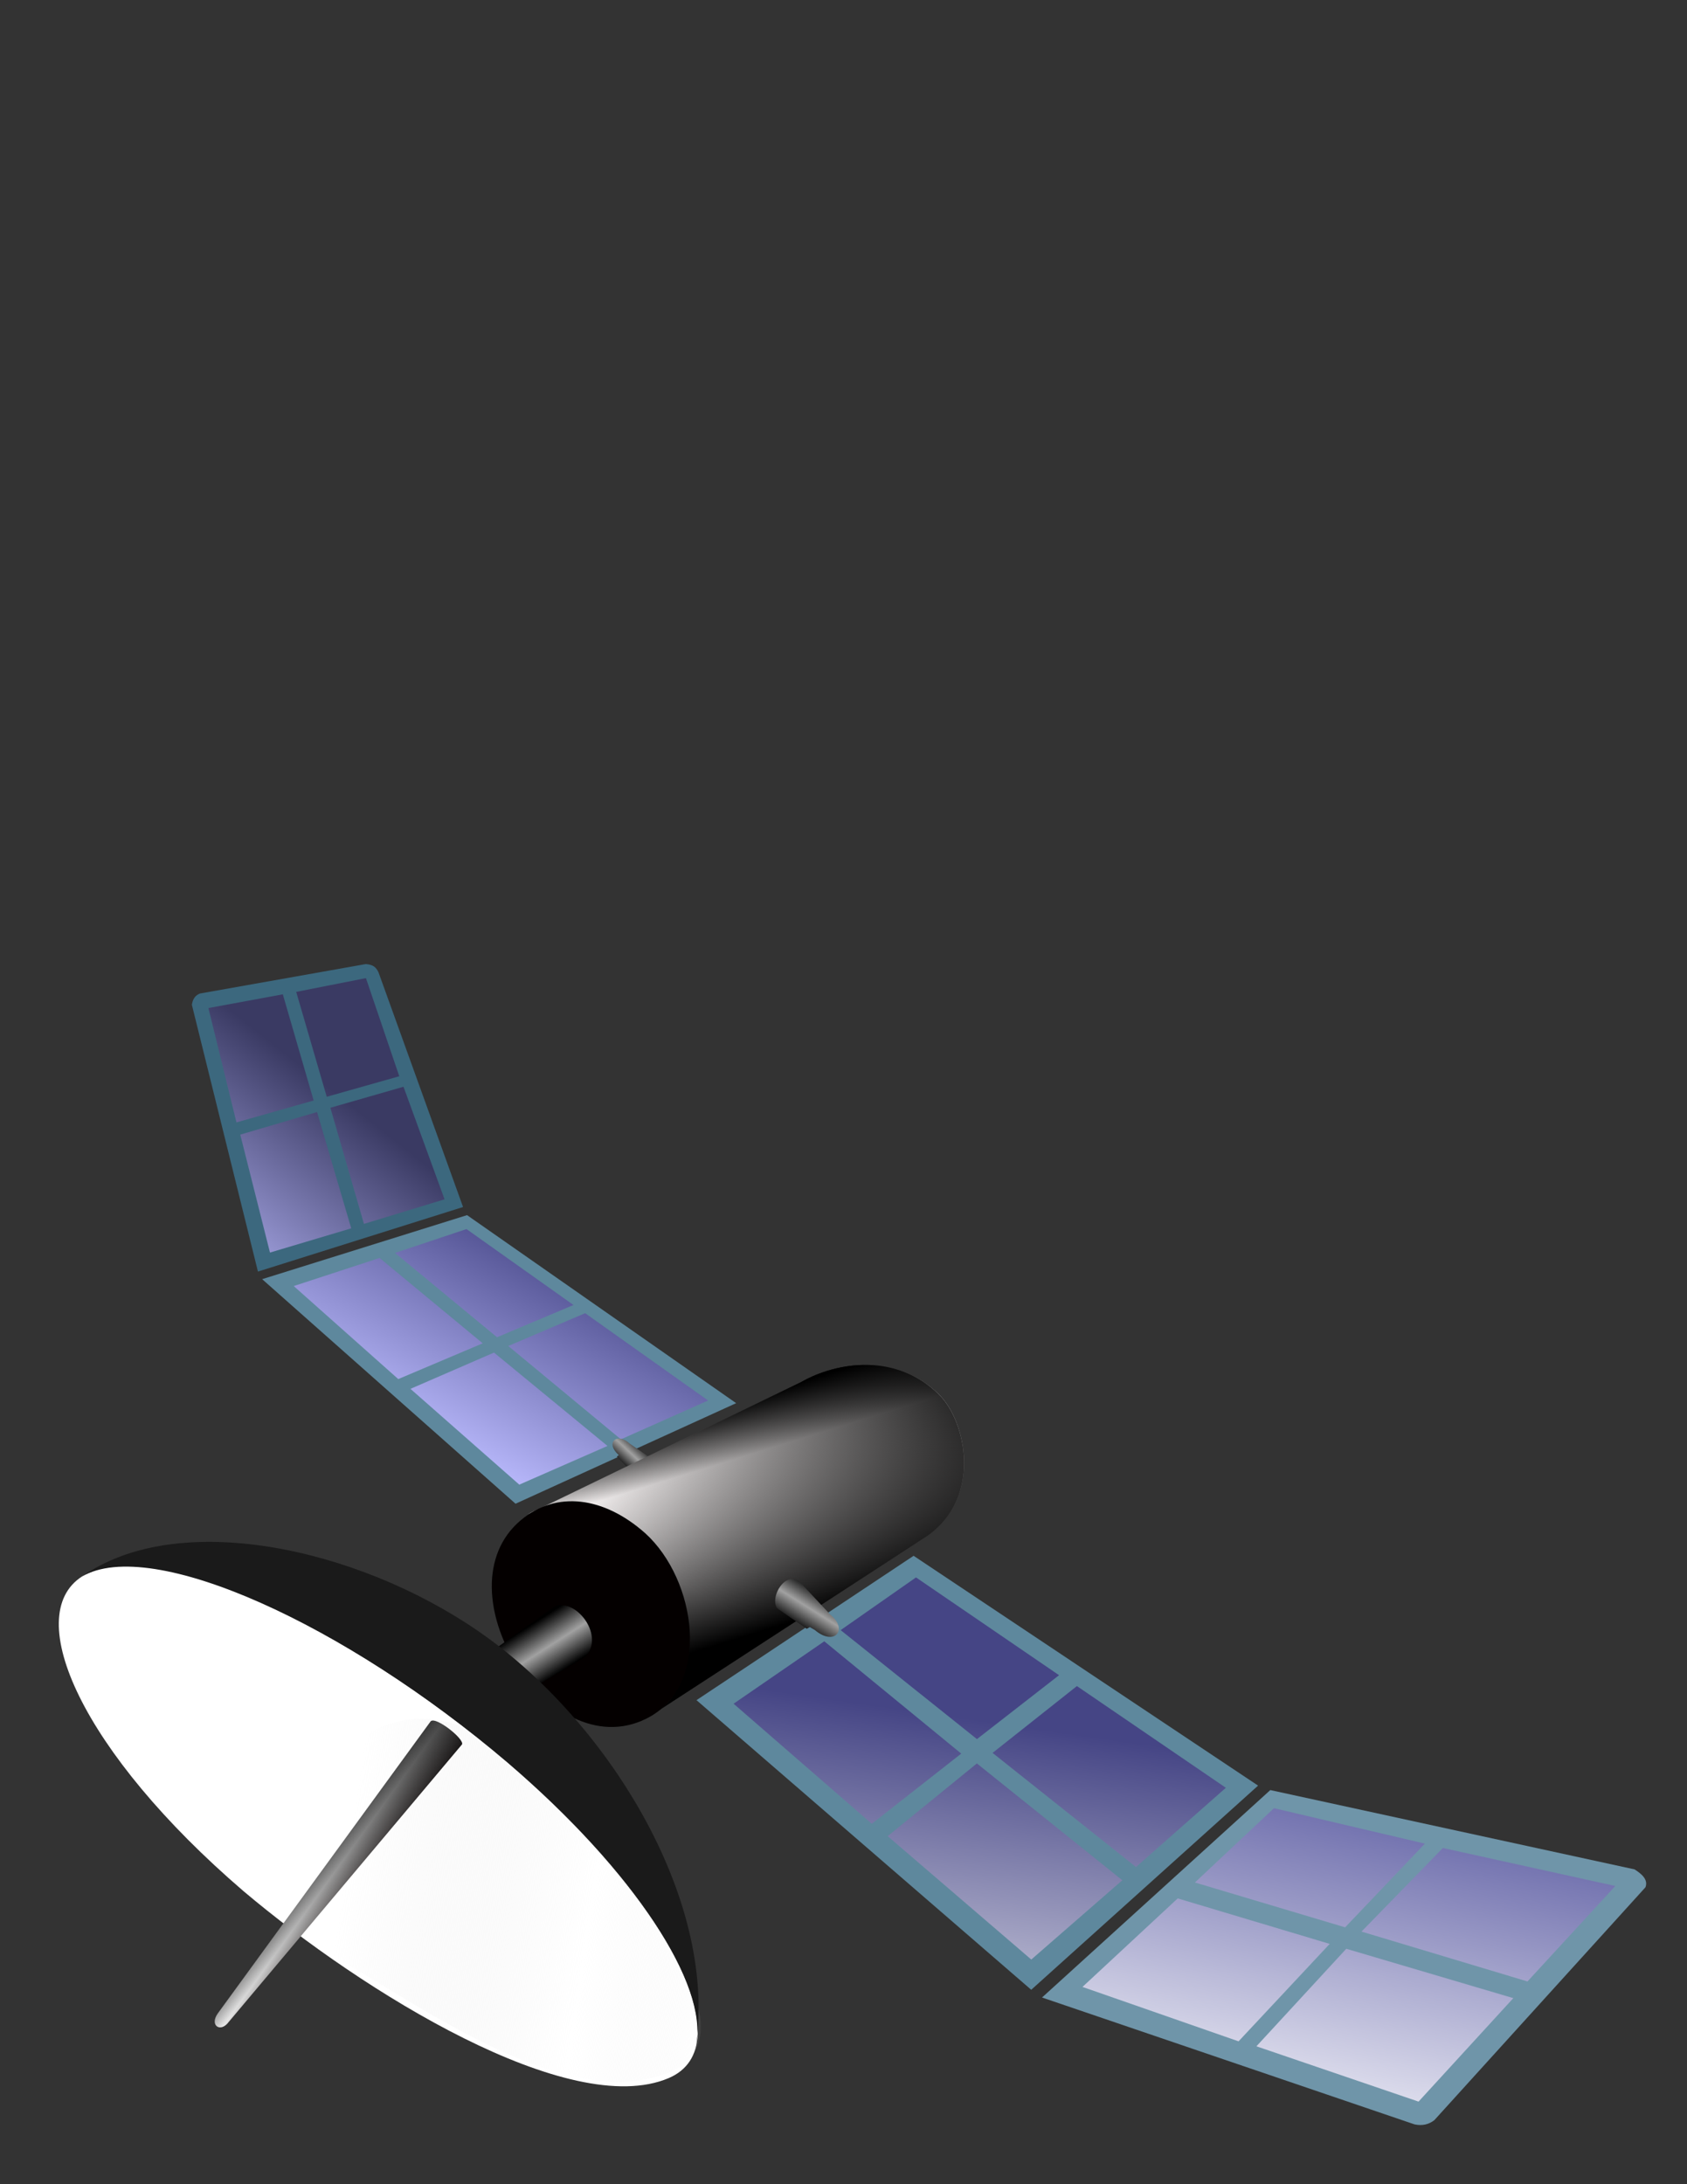
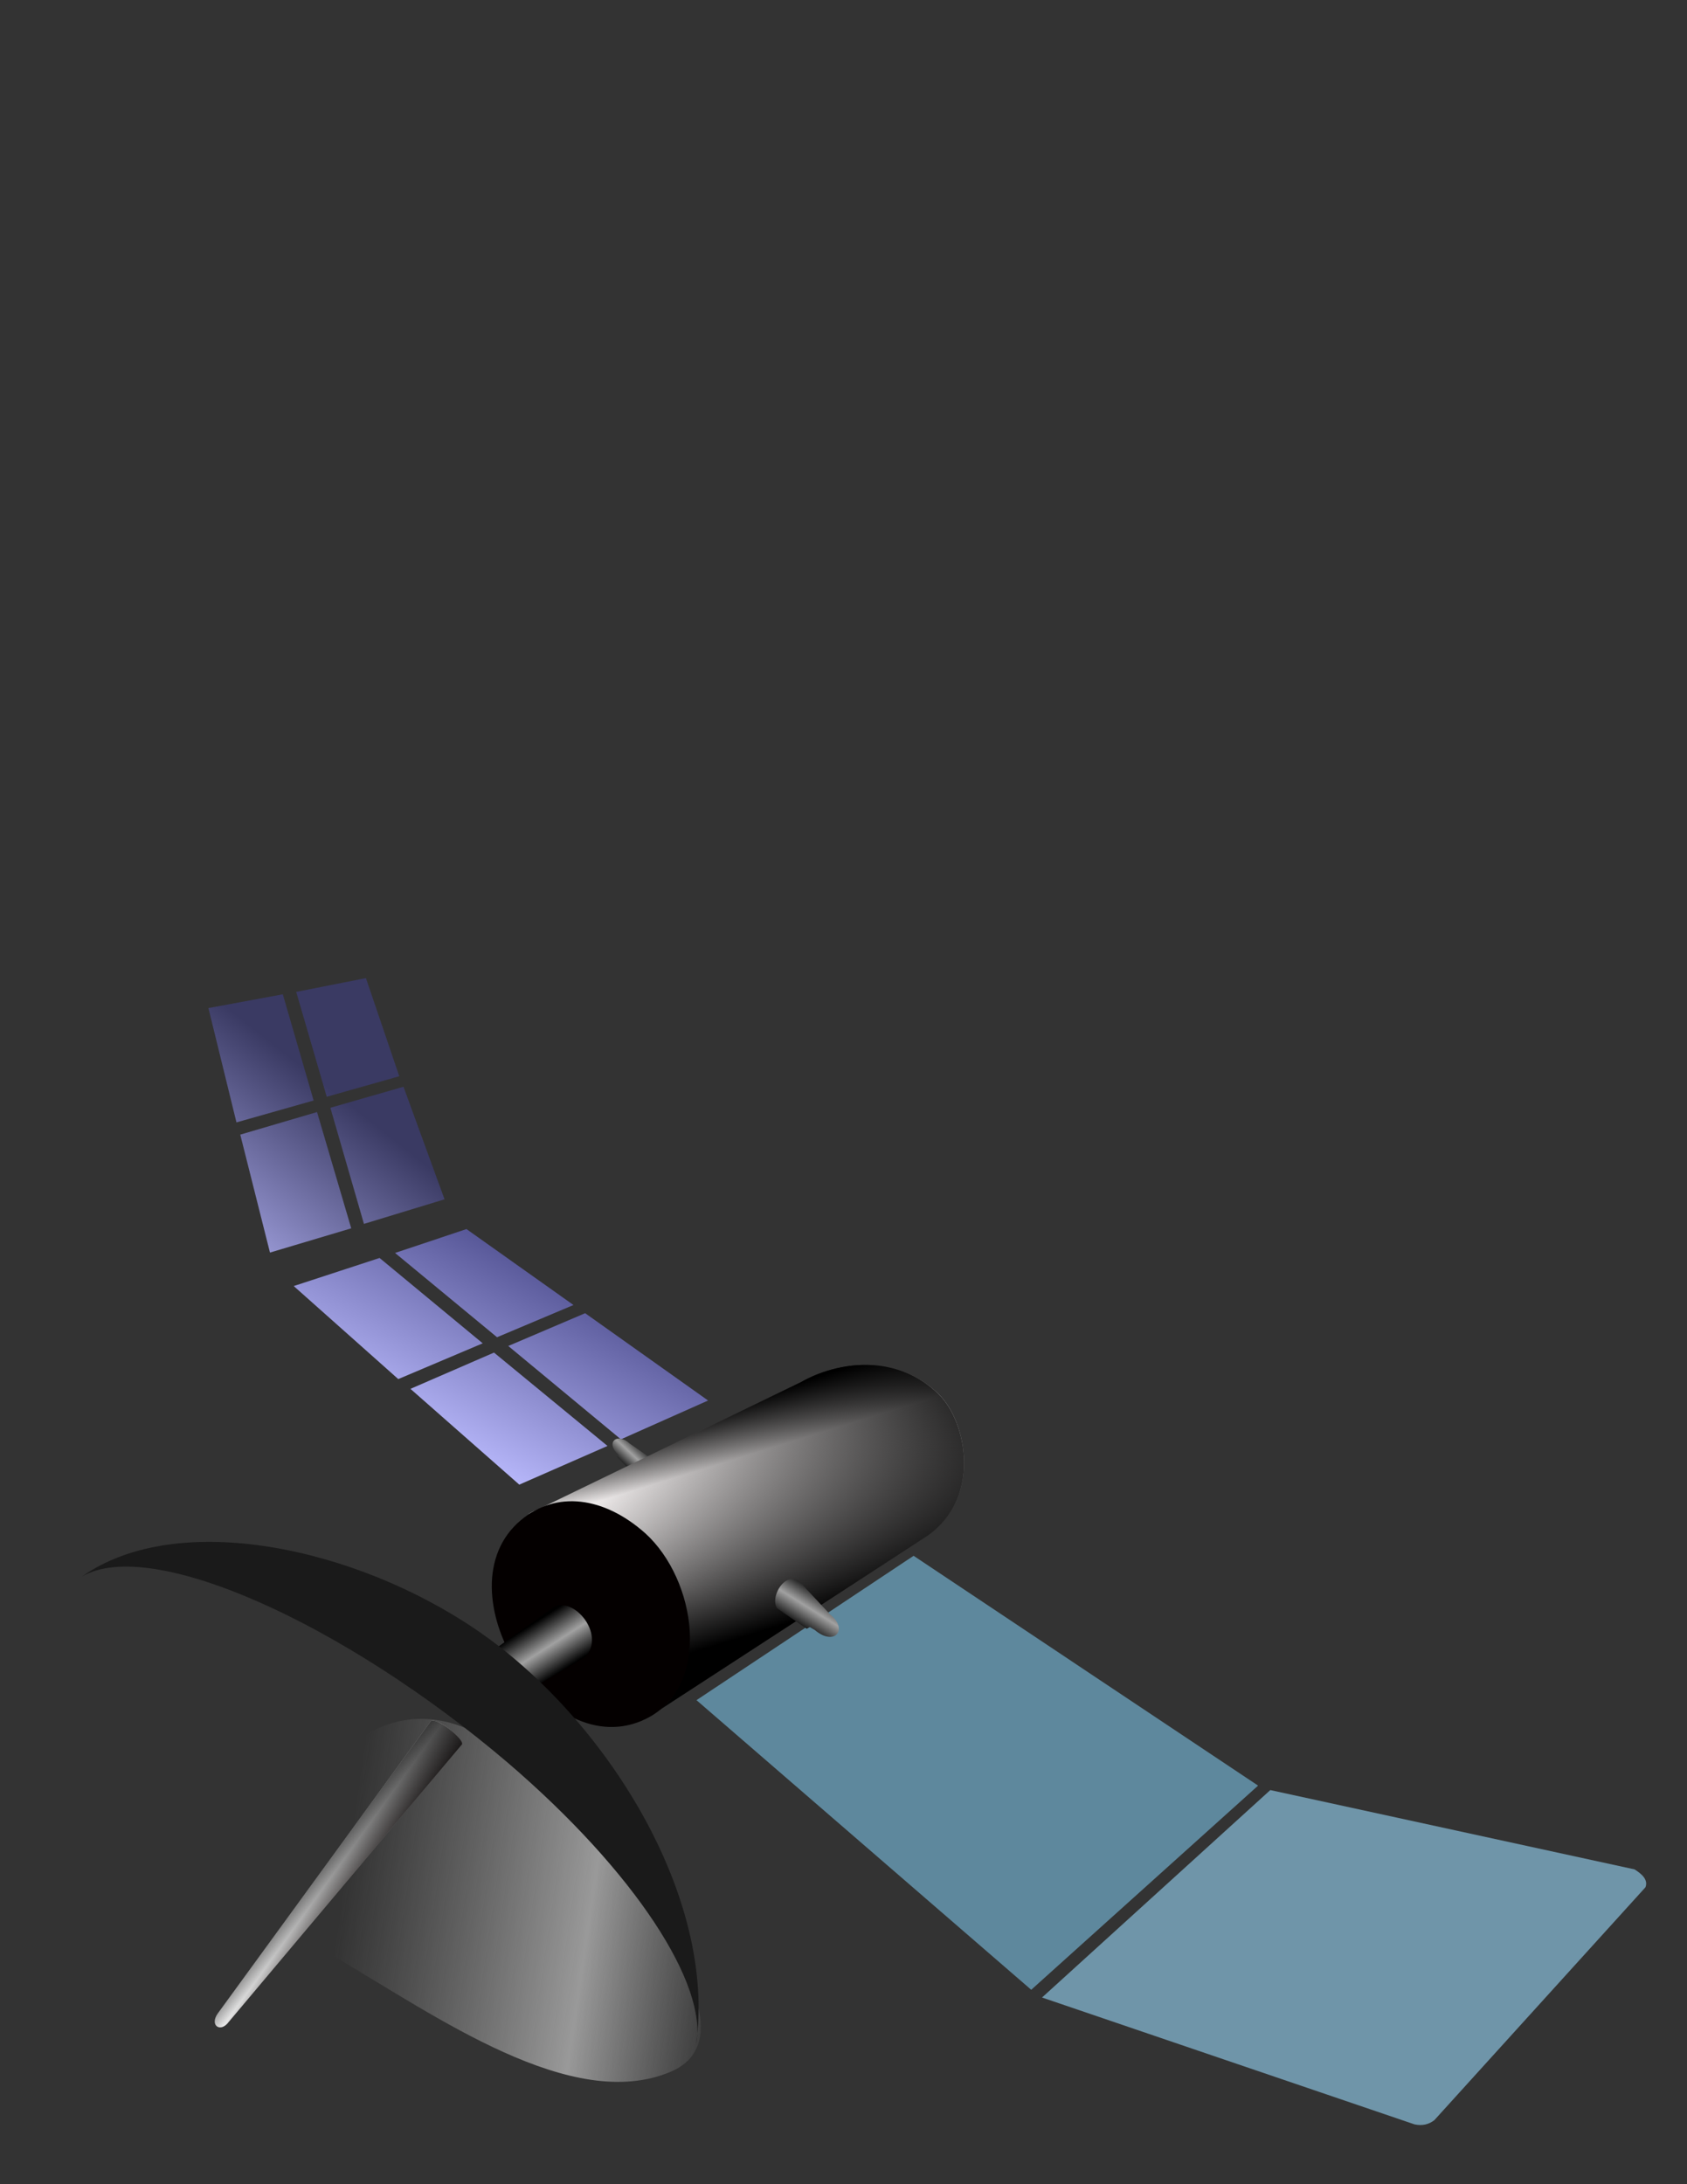
<svg xmlns="http://www.w3.org/2000/svg" xmlns:xlink="http://www.w3.org/1999/xlink" width="8500" height="11000">
  <rect width="100%" height="100%" fill="#333333" stroke="none" />
  <title />
  <defs>
    <linearGradient id="linearGradient3482">
      <stop stop-color="#c6c6c6" id="stop3484" offset="0" />
      <stop stop-color="#1a1a1a" id="stop3486" offset="1" />
    </linearGradient>
    <linearGradient id="linearGradient3494">
      <stop stop-color="#050101" id="stop3496" offset="0" />
      <stop stop-color="#ffffff" id="stop35889" offset="1" />
    </linearGradient>
    <linearGradient id="linearGradient3504">
      <stop stop-color="#d9d9d9" stop-opacity="0" id="stop3506" offset="0" />
      <stop stop-color="#ffffff" id="stop3512" offset="0.63" />
      <stop stop-color="#e9e9e9" stop-opacity="0" id="stop3508" offset="1" />
    </linearGradient>
    <linearGradient id="linearGradient3528">
      <stop stop-color="#000000" id="stop3530" offset="0" />
      <stop stop-color="#ffffff" id="stop3536" offset="0.5" />
      <stop stop-color="#0d0000" id="stop3532" offset="1" />
    </linearGradient>
    <linearGradient id="linearGradient3998">
      <stop stop-color="#000000" id="stop4000" offset="0" />
      <stop stop-color="#000000" stop-opacity="0" id="stop4002" offset="1" />
    </linearGradient>
    <linearGradient id="linearGradient4155">
      <stop stop-color="#ffffff" id="stop4157" offset="0" />
      <stop stop-color="#040000" id="stop4159" offset="1" />
    </linearGradient>
    <linearGradient y2="0.74" xlink:href="#linearGradient3891" y1="0.049" x2="0.182" x1="0.677" id="linearGradient4112" />
    <linearGradient y2="1.21" xlink:href="#linearGradient3882" y1="0.459" x2="0.476" x1="0.692" id="linearGradient4110" />
    <radialGradient fx="5068.183" fy="3650.056" xlink:href="#linearGradient3494" gradientUnits="userSpaceOnUse" cy="3720.011" cx="5101.401" gradientTransform="matrix(0.263,2.114,1.593,8.0845685e-2,-3332.495,-8761.491)" r="353.816" id="radialGradient2499" />
    <linearGradient y2="0.779" xlink:href="#linearGradient3504" y1="0.573" x2="0.981" x1="0.239" id="linearGradient2486" />
    <linearGradient y2="0.618" xlink:href="#linearGradient3528" y1="0.421" x2="0.579" x1="0.365" id="linearGradient2483" />
    <radialGradient fx="5132.679" fy="3654.886" xlink:href="#linearGradient3482" gradientUnits="userSpaceOnUse" cy="3747.492" cx="5063.126" gradientTransform="matrix(-7.3902627e-2,-0.674,-0.595,1.1852616e-2,6512.545,5749.859)" r="329.358" id="radialGradient2480" />
    <linearGradient y2="1.089" xlink:href="#linearGradient3998" y1="-0.362" x2="-0.101" x1="1.364" id="linearGradient2477" />
    <linearGradient id="linearGradient3864">
      <stop stop-color="#51519c" id="stop3866" offset="0" />
      <stop stop-color="#f3f3f9" id="stop3868" offset="1" />
    </linearGradient>
    <linearGradient id="linearGradient3874">
      <stop stop-color="#454585" id="stop3876" offset="0" />
      <stop stop-color="#ffffff" id="stop3878" offset="1" />
    </linearGradient>
    <linearGradient id="linearGradient3882">
      <stop stop-color="#3a3a63" id="stop3884" offset="0" />
      <stop stop-color="#babafd" id="stop3887" offset="1" />
    </linearGradient>
    <linearGradient id="linearGradient3891">
      <stop stop-color="#454585" id="stop3893" offset="0" />
      <stop stop-color="#babafd" id="stop3895" offset="1" />
    </linearGradient>
    <linearGradient id="linearGradient3919">
      <stop stop-color="#000000" id="stop3921" offset="0" />
      <stop stop-color="#a1a1a1" id="stop3927" offset="0.5" />
      <stop stop-color="#000000" id="stop3923" offset="1" />
    </linearGradient>
    <linearGradient id="linearGradient4052">
      <stop stop-color="#000000" id="stop4054" offset="0" />
      <stop stop-color="#000000" stop-opacity="0" id="stop4056" offset="1" />
    </linearGradient>
    <linearGradient y2="1.443" xlink:href="#linearGradient3874" y1="0.425" x2="0.398" x1="0.674" id="linearGradient4138" />
    <linearGradient y2="1.042" xlink:href="#linearGradient3864" y1="-0.198" x2="0.163" x1="0.681" id="linearGradient4136" />
    <linearGradient y2="0.763" xlink:href="#linearGradient3270" y1="0.169" x2="0.554" x1="0.341" id="linearGradient3276" />
    <radialGradient fx="3964.436" fy="2461.712" xlink:href="#linearGradient4155" gradientUnits="userSpaceOnUse" cy="2415.389" cx="3977.559" gradientTransform="matrix(-1.273,0.406,-0.371,-1.163,10557.889,3000.379)" r="119.152" id="radialGradient2296" />
    <linearGradient y2="0.624" xlink:href="#linearGradient4052" y1="-0.082" x2="0.32" x1="0.915" id="linearGradient2293" />
    <linearGradient y2="0.682" xlink:href="#linearGradient3919" y1="0.246" x2="0.711" x1="0.389" id="linearGradient2280" />
    <linearGradient y2="0.434" xlink:href="#linearGradient3919" y1="0.789" x2="0.79" x1="0.371" id="linearGradient2263" />
    <linearGradient y2="0.215" xlink:href="#linearGradient3919" y1="0.69" x2="0.556" x1="0.251" id="linearGradient2248" />
    <linearGradient id="linearGradient3270">
      <stop stop-color="#000000" id="stop3272" offset="0" />
      <stop stop-color="#fffbfb" id="stop3278" offset="0.241" />
      <stop stop-color="#000000" id="stop3274" offset="1" />
    </linearGradient>
  </defs>
  <g>
    <title>Layer 1</title>
    <g fill-rule="evenodd" id="g6734" transform="matrix(4.15 -0.14 0.14 4.15 -12641.1 895.023)">
      <g transform="matrix(0.883 0.111 -0.168 0.879 827.142 -1015.01)" id="g3836">
-         <path fill="#5e889d" stroke-width="2.787" d="m3662.035,2661.646l276.59,-163.34l-402.92,-220.93l-263.09,111.98l389.42,272.29z" id="path3838" />
        <path fill="url(#linearGradient4112)" fill-rule="nonzero" stroke-width="0.5" stroke-linecap="round" stroke-linejoin="round" marker-start="none" marker-mid="none" marker-end="none" stroke-miterlimit="4" stroke-dashoffset="0" id="path3840" d="m3698.315,2385.726l-160.44,-89.43l-91.38,41.13l155.45,101.35l96.37,-53.05zm-381.63,9.03l160.75,112.85l106.46,-58.82l-157.24,-102.66l-109.97,48.63zm284.4,65.15l-105.13,59.4l167.11,116.06l110.92,-63.25l-172.9,-112.21zm189.59,101.59l109.5,-63.29l-184.36,-102.86l-96.86,53.86l171.72,112.29z" />
      </g>
      <g id="g3842" transform="matrix(0.577 0.26 -0.562 0.868 2924.31 -1967.38)">
-         <path fill="#3c687e" stroke-width="2.787" id="path3844" d="m3477.531,2882.88l276.59,-163.34l-375.19,-219.66c-9.41,-4.38 -15.98,-5.74 -28.95,-3.15l-246.381,107.12c-6.32,4.23 -6.28,9.73 -2.219,16.01l376.15,263.02z" />
        <path fill="url(#linearGradient4110)" fill-rule="nonzero" stroke-width="0.5" stroke-linecap="round" stroke-linejoin="round" marker-start="none" marker-mid="none" marker-end="none" stroke-miterlimit="4" stroke-dashoffset="0" d="m3517.561,2604.79l-153.38,-92.68l-102.19,46.55l155.45,101.35l100.12,-55.22zm-385.38,11.2l160.75,112.85l106.46,-58.82l-157.24,-102.66l-109.97,48.63zm284.4,65.15l-105.13,59.4l167.11,116.06l110.921,-63.25l-172.901,-112.21zm189.59,101.59l109.5,-63.29l-180.6,-105.03l-100.62,56.03l171.72,112.29z" id="path3846" />
      </g>
      <path fill="url(#linearGradient2263)" fill-rule="nonzero" stroke-width="0.5" stroke-linecap="round" stroke-linejoin="round" marker-start="none" marker-mid="none" marker-end="none" stroke-miterlimit="4" stroke-dashoffset="0" d="m3740.759,1676.328c-16.62,-15.76 -1.07,-28.19 13.79,-13.48l28.17,20.96c17.94,10.8 -5.85,28.81 -17.91,23.32l-26.48,-29.04l2.43,-1.76z" id="path3957" />
      <path fill="url(#linearGradient3276)" stroke-width="3" id="path2423" d="m3776.519,1988.967c58.29,-34.68 50.42,-160.91 -5.81,-213.79c-43.99,-41.72 -102.18,-53.37 -142.82,-30.71l337.19,-149.3c44.65,-23.54 117.62,-31.25 166.81,21.16c32.06,34.16 47.37,126.16 -19.63,170.14l-335.74,202.5z" />
      <path fill="url(#radialGradient2296)" stroke-width="3.011" d="m3619.239,1751.297c44.4,-34.82 101.73,-25.33 150.29,20.73c60.57,58.57 75.13,188.13 -6.45,225.05c-120.61,54.57 -246.71,-165.11 -143.84,-245.78z" id="path2425" />
      <path fill="url(#linearGradient2293)" fill-rule="evenodd" stroke-width="3" d="m3776.519,1988.967c58.29,-34.68 50.42,-160.91 -5.81,-213.79c-43.99,-41.72 -102.18,-53.37 -142.82,-30.71l337.19,-149.3c44.65,-23.54 117.62,-31.25 166.81,21.16c32.06,34.16 47.37,126.16 -19.63,170.14l-335.74,202.5z" id="path4050" />
      <path fill="url(#linearGradient2280)" fill-rule="nonzero" stroke-width="0.5" stroke-linecap="round" stroke-linejoin="round" marker-start="none" marker-mid="none" marker-end="none" stroke-miterlimit="4" stroke-dashoffset="0" id="path4032" d="m3572.239,1913.287c21.19,9.67 25.64,25.43 35.16,52.21l83.82,-45.43c25.79,-23.53 -6.07,-71 -33.47,-63.47l-85.51,56.69z" />
      <g id="g3828" transform="matrix(1.019 -0.038 -0.01 1.394 408.968 -1010.53)">
        <path fill="#5e889d" stroke-width="2.787" id="path3446" d="m3763.662,2507.095l276.59,-163.34l-402.92,-220.93l-263.09,111.98l389.42,272.29z" />
-         <path fill="url(#linearGradient4138)" fill-rule="nonzero" stroke-width="0.5" stroke-linecap="round" stroke-linejoin="round" marker-start="none" marker-mid="none" marker-end="none" stroke-miterlimit="4" stroke-dashoffset="0" d="m3806.752,2235.535l-167.25,-93.79l-91.38,41.13l158.85,103.11l99.78,-50.45zm-388.44,4.67l160.75,112.85l108.74,-55.44l-159.52,-106.04l-109.97,48.63zm287.8,66.91l-108.53,57.64l167.11,116.06l110.921,-63.25l-169.5,-110.45zm186.19,99.83l109.5,-63.29l-174.14,-97.57l-102.54,52.85l167.18,108.01z" id="path2836" />
      </g>
      <g id="g3832" transform="matrix(1.129 0.041 0.161 1.542 -523.935 -1744.45)">
        <path fill="#6f95a9" stroke-width="2.787" d="m4251.481,2649.816l261.49,-184.41c4.42,-6.15 -2.28,-10.72 -9.06,-14.14l-379.54,-61.91l-276.15,164.35l381.39,99.48c8.08,1.3 15.31,0 21.87,-3.37z" id="path3824" />
-         <path fill="url(#linearGradient4136)" fill-rule="nonzero" stroke-width="0.5" stroke-linecap="round" stroke-linejoin="round" marker-start="none" marker-mid="none" marker-end="none" stroke-miterlimit="4" stroke-dashoffset="0" id="path3826" d="m4282.501,2431.366l-156.85,-27.7l-96.03,58.85l154.72,35.13l98.16,-66.28zm-389.24,113.89l159.6,42.67l112.43,-77.17l-156.51,-35.64l-115.52,70.14zm289.13,-30.68l-111.07,77.24l165.96,43.37l117.24,-81.95l-172.13,-38.66zm189.82,25.46l108.58,-75.6l-179.57,-29.68l-99.92,66.21l170.91,39.07z" />
      </g>
      <path fill="url(#linearGradient2248)" fill-rule="nonzero" stroke-width="0.5" stroke-linecap="round" stroke-linejoin="round" marker-start="none" marker-mid="none" marker-end="none" stroke-miterlimit="4" stroke-dashoffset="0" d="m3971.299,1896.337c23.47,21.22 41.11,0.7 19.27,-18.19l-31.87,-36.55c-16.79,-23.56 -41.26,10.76 -32.41,26.77l35.34,26.19l3.83,-1.85l5.84,3.63z" id="path3917" />
      <g id="g2501" transform="matrix(0.996 -0.086 0.086 0.996 263.615 -30.404)">
-         <path fill="url(#radialGradient2499)" stroke-width="3" id="path3830" d="m3287.989,2757.828c94.86,-27.35 26.05,-213.77 -148.29,-403.65c-175.18,-189.59 -397.92,-328.06 -485.57,-285.83c-79.59,38.34 -25.38,212.37 148.72,402.46c129.78,139.41 360.17,323.04 485.14,287.02z" />
        <path opacity="0.5" fill="url(#linearGradient2486)" stroke-width="3" d="m3291.469,2750.438c94.86,-27.35 26.89,-182.33 -130.87,-383.88c-175.44,-224.15 -392.62,94.04 -256.93,196.9c113.34,85.93 262.84,223 387.8,186.98z" id="path3856" />
        <path fill="url(#linearGradient2483)" stroke-width="3" id="path3860" d="m3087.358,2325.908c4.39,-5.43 -26.92,-37.77 -34.21,-32.45l-299.19,321.24c-11.68,13.09 0.74,24.03 12.5,11.28l320.9,-300.07z" />
        <path fill="url(#radialGradient2480)" stroke-width="3" id="path3864" d="m2653.969,2068.468c124.96,-67.32 334.27,4.14 469.41,123.15c140.05,123.35 249.35,353.31 202.7,529.7c23.13,-69.71 -48.03,-216.46 -186.38,-367.14c-175.18,-189.59 -396.16,-324.51 -485.73,-285.71z" />
        <path fill="url(#linearGradient2477)" stroke-width="3" d="m3087.358,2325.908c4.39,-5.43 -26.92,-37.77 -34.21,-32.45l-299.19,321.24c-11.68,13.09 0.74,24.03 12.5,11.28l320.9,-300.07z" id="path3996" />
      </g>
    </g>
  </g>
</svg>